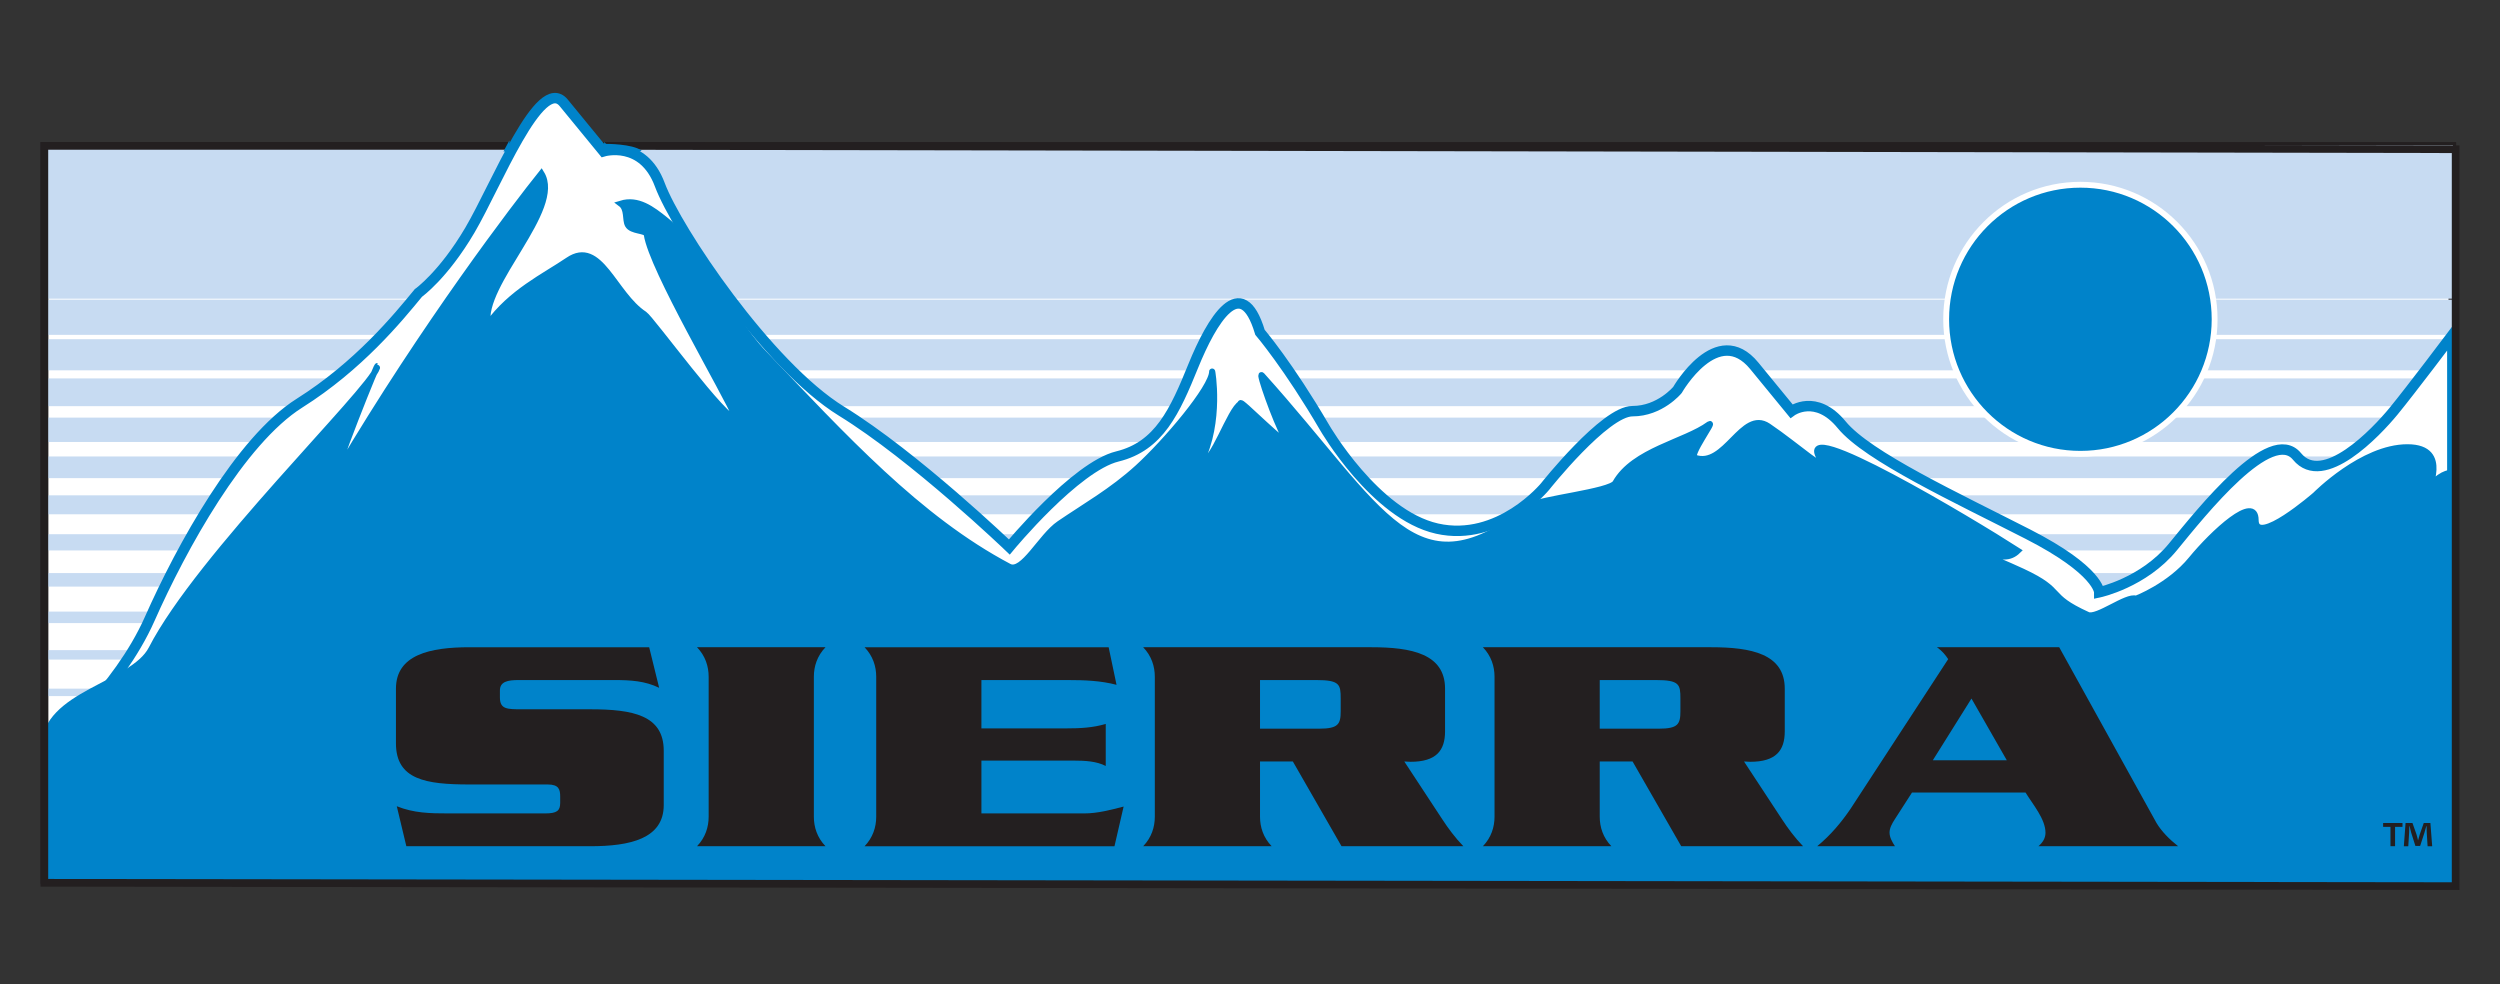
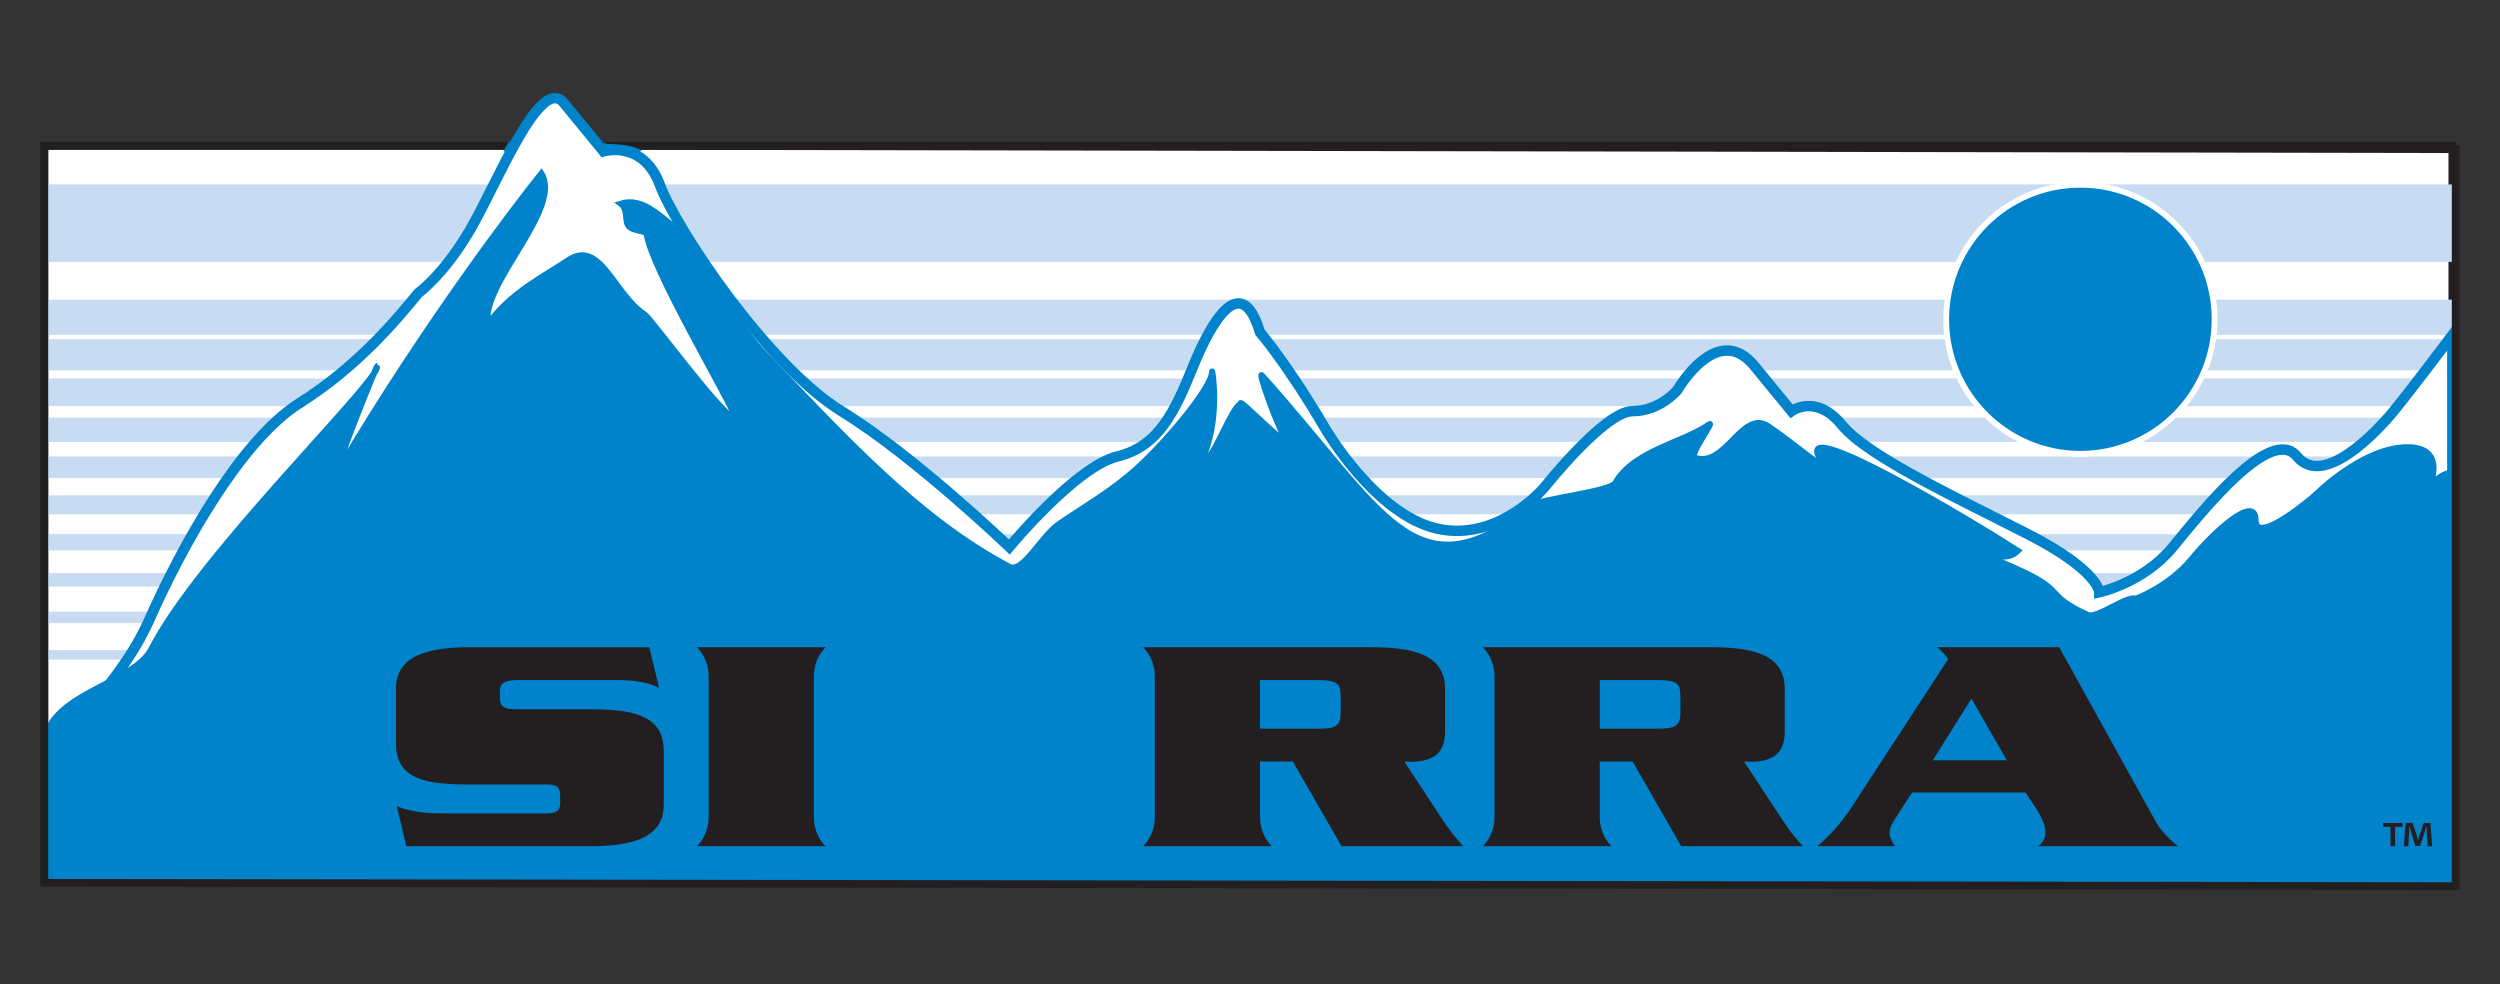
<svg xmlns="http://www.w3.org/2000/svg" id="Layer_1" data-name="Layer 1" version="1.1" viewBox="0 0 288 113.386">
  <rect x="0" y="0" width="288" height="113.386" fill="#333333" stroke="none" />
  <g>
    <rect x="5.11" y="16.808" width="277.398" height="84.559" fill="#fff" stroke-width="0" />
    <rect x="5.11" y="16.808" width="277.398" height="84.559" fill="none" stroke="#231f20" stroke-width=".886" />
-     <line x1="5.177" y1="19.263" x2="282.576" y2="19.263" fill="none" stroke="#c7dbf2" stroke-width="5.068" />
    <line x1="5.177" y1="23.584" x2="282.576" y2="23.584" fill="none" stroke="#c7dbf2" stroke-width="4.679" />
    <line x1="5.177" y1="27.906" x2="282.576" y2="27.906" fill="none" stroke="#c7dbf2" stroke-width="4.522" />
-     <line x1="5.177" y1="32.227" x2="282.576" y2="32.227" fill="none" stroke="#c7dbf2" stroke-width="4.366" />
    <line x1="5.177" y1="36.548" x2="282.576" y2="36.548" fill="none" stroke="#c7dbf2" stroke-width="4.055" />
    <line x1="5.177" y1="40.869" x2="282.576" y2="40.869" fill="none" stroke="#c7dbf2" stroke-width="3.587" />
    <line x1="5.177" y1="45.191" x2="282.576" y2="45.191" fill="none" stroke="#c7dbf2" stroke-width="3.197" />
    <line x1="5.177" y1="49.512" x2="282.576" y2="49.512" fill="none" stroke="#c7dbf2" stroke-width="2.807" />
    <line x1="5.177" y1="53.833" x2="282.576" y2="53.833" fill="none" stroke="#c7dbf2" stroke-width="2.495" />
    <line x1="5.177" y1="58.154" x2="282.576" y2="58.154" fill="none" stroke="#c7dbf2" stroke-width="2.183" />
    <line x1="5.177" y1="62.476" x2="282.576" y2="62.476" fill="none" stroke="#c7dbf2" stroke-width="1.871" />
    <line x1="5.177" y1="66.797" x2="282.576" y2="66.797" fill="none" stroke="#c7dbf2" stroke-width="1.559" />
    <line x1="5.177" y1="71.118" x2="282.576" y2="71.118" fill="none" stroke="#c7dbf2" stroke-width="1.325" />
    <line x1="5.177" y1="75.44" x2="282.576" y2="75.44" fill="none" stroke="#c7dbf2" stroke-width="1.091" />
-     <line x1="5.177" y1="79.761" x2="282.576" y2="79.761" fill="none" stroke="#c7dbf2" stroke-width=".858" />
    <line x1="5.111" y1="84.082" x2="282.51" y2="84.082" fill="none" stroke="#f9e6e0" stroke-width=".623" />
    <line x1="5.111" y1="88.404" x2="282.51" y2="88.404" fill="none" stroke="#f9e6e0" stroke-width=".39" />
    <line x1="5.111" y1="92.725" x2="282.51" y2="92.725" fill="none" stroke="#f9e6e0" stroke-width=".234" />
    <line x1="5.111" y1="101.639" x2="282.51" y2="101.639" fill="none" stroke="#e31d3c" stroke-width=".156" />
    <path d="M255.125,36.781c0,8.559-6.923,15.499-15.463,15.499s-15.464-6.94-15.464-15.499,6.924-15.499,15.464-15.499c8.54,0,15.463,6.939,15.463,15.499" fill="#0083ca" stroke-width="0" />
    <path d="M255.125,36.781c0,8.559-6.923,15.499-15.463,15.499s-15.464-6.94-15.464-15.499,6.924-15.499,15.464-15.499c8.54,0,15.463,6.939,15.463,15.499Z" fill="none" stroke="#fff" stroke-width=".674" />
    <path d="M5.674,86.097s7.912-6.536,11.576-14.809c3.664-8.273,10.435-20.549,17.248-24.843,6.813-4.294,11.315-9.786,13.698-12.694,0,0,2.877-2.032,5.943-7.249,3.065-5.216,8.077-17.979,10.803-14.653,2.726,3.325,4.58,5.587,4.58,5.587,0,0,4.546-1.366,6.49,3.85s12.449,20.864,20.926,26.08c8.477,5.216,19.337,15.648,19.337,15.648,0,0,7.633-9.254,12.45-10.432,4.818-1.179,6.623-5.216,8.741-10.432,2.119-5.216,5.548-11.003,7.682-3.874,0,0,3.304,3.874,7.452,10.986,0,0,5.792,10.016,12.944,11.632,7.153,1.615,12.451-4.847,12.451-4.847,0,0,6.887-8.681,10.066-8.681s5.182-2.444,5.182-2.444c0,0,4.581-7.987,8.857-2.771l4.276,5.215s2.803-2.07,5.79,1.573c2.988,3.643,13.245,8.4,21.457,12.601,8.212,4.2,8.212,6.69,8.212,6.69,0,0,5.091-1.087,8.477-5.216,3.385-4.13,11.295-14.103,14.304-10.432,3.01,3.671,9.121-2.771,11.125-5.216,2.005-2.444,6.768-8.767,6.768-8.767v62.837H5.674v-15.339" fill="#fff" stroke-width="0" />
    <path d="M5.674,86.097s7.912-6.536,11.576-14.809c3.664-8.273,10.435-20.549,17.248-24.843,6.813-4.294,11.315-9.786,13.698-12.694,0,0,2.877-2.032,5.943-7.249,3.065-5.216,8.077-17.979,10.803-14.653,2.726,3.325,4.58,5.587,4.58,5.587,0,0,4.546-1.366,6.49,3.85s12.449,20.864,20.926,26.08c8.477,5.216,19.337,15.648,19.337,15.648,0,0,7.633-9.254,12.45-10.432,4.818-1.179,6.623-5.216,8.741-10.432,2.119-5.216,5.548-11.003,7.682-3.874,0,0,3.304,3.874,7.452,10.986,0,0,5.792,10.016,12.944,11.632,7.153,1.615,12.451-4.847,12.451-4.847,0,0,6.887-8.681,10.066-8.681s5.182-2.444,5.182-2.444c0,0,4.581-7.987,8.857-2.771l4.276,5.215s2.803-2.07,5.79,1.573c2.988,3.643,13.245,8.4,21.457,12.601,8.212,4.2,8.212,6.69,8.212,6.69,0,0,5.091-1.087,8.477-5.216,3.385-4.13,11.295-14.103,14.304-10.432,3.01,3.671,9.121-2.771,11.125-5.216,2.005-2.444,6.768-8.767,6.768-8.767v62.837H5.674v-15.339Z" fill="none" stroke="#0083ca" stroke-width="1.202" />
    <path d="M282.508,101.437H5.803c-.265-5.868-.693-14.8-.693-15.34,0-6.195,10.194-7.159,12.342-11.346,5.447-10.624,25.183-29.773,25.977-32.384.662-2.172-5.826,14.141-4.403,11.738,9.906-16.737,20.435-30.502,23.339-34.121,2.514,4.093-7.063,12.756-6.165,17.385,2.645-3.709,6.541-5.548,9.245-7.387,3.698-2.515,5.272,3.938,8.794,6.228.783.509,9.489,12.496,10.58,12.027-1.201-2.938-9.723-17.259-10.31-21.225-.077-.522-1.75-.324-2.18-1.099-.335-.606,0-1.844-.815-2.452,1.969-.605,3.606.634,5.165,1.89,4.86,3.907,6.909,10.743,11.292,15.326,9.197,9.618,17.815,19.075,28.267,24.598,1.595.843,3.668-3.483,5.797-4.935,2.949-2.014,6.046-3.747,9.02-6.454,3.229-2.942,8.584-9.238,8.584-11.085,0-.216,1.047,5.802-1.319,10.432,1.382.313,3.357-6.092,4.623-6.735-.442-.869,6.238,6.004,5.061,3.913-1.1-1.958-3.084-7.663-2.639-7.174,14.09,15.648,17.613,25.86,31.042,14.995.911-.735,9.106-1.581,9.686-2.605,2.109-3.735,8.033-4.712,10.788-6.738.735-.542-2.357,3.583-1.654,3.834,3.542,1.271,5.479-5.64,8.48-3.617,3.342,2.253,7.264,5.865,5.942,3.693-3.104-5.111,17.566,7.265,22.81,10.649-1.959,1.902-4.219-.98-6.518-.216,1.309,0,5.869,2.061,7.046,2.607,5.023,2.339,2.538,2.731,7.523,5,1.062.483,4.505-2.279,5.563-1.866,0,0,3.842-1.455,6.358-4.524,2.517-3.07,7.416-7.613,7.416-4.524s6.888-2.908,6.888-2.908c0,0,5.418-5.493,10.596-5.493s1.854,5.493,2.913,4.201c1.059-1.293,2.264-1.293,2.264-1.293v47.005" fill="#0083ca" stroke-width="0" />
    <path d="M282.508,101.437H5.803c-.265-5.868-.693-14.8-.693-15.34,0-6.195,10.194-7.159,12.342-11.346,5.447-10.624,25.183-29.773,25.977-32.384.662-2.172-5.826,14.141-4.403,11.738,9.906-16.737,20.435-30.502,23.339-34.121,2.514,4.093-7.063,12.756-6.165,17.385,2.645-3.709,6.541-5.548,9.245-7.387,3.698-2.515,5.272,3.938,8.794,6.228.783.509,9.489,12.496,10.58,12.027-1.201-2.938-9.723-17.259-10.31-21.225-.077-.522-1.75-.324-2.18-1.099-.335-.606,0-1.844-.815-2.452,1.969-.605,3.606.634,5.165,1.89,4.86,3.907,6.909,10.743,11.292,15.326,9.197,9.618,17.815,19.075,28.267,24.598,1.595.843,3.668-3.483,5.797-4.935,2.949-2.014,6.046-3.747,9.02-6.454,3.229-2.942,8.584-9.238,8.584-11.085,0-.216,1.047,5.802-1.319,10.432,1.382.313,3.357-6.092,4.623-6.735-.442-.869,6.238,6.004,5.061,3.913-1.1-1.958-3.084-7.663-2.639-7.174,14.09,15.648,17.613,25.86,31.042,14.995.911-.735,9.106-1.581,9.686-2.605,2.109-3.735,8.033-4.712,10.788-6.738.735-.542-2.357,3.583-1.654,3.834,3.542,1.271,5.479-5.64,8.48-3.617,3.342,2.253,7.264,5.865,5.942,3.693-3.104-5.111,17.566,7.265,22.81,10.649-1.959,1.902-4.219-.98-6.518-.216,1.309,0,5.869,2.061,7.046,2.607,5.023,2.339,2.538,2.731,7.523,5,1.062.483,4.505-2.279,5.563-1.866,0,0,3.842-1.455,6.358-4.524,2.517-3.07,7.416-7.613,7.416-4.524s6.888-2.908,6.888-2.908c0,0,5.418-5.493,10.597-5.493s1.854,5.493,2.913,4.201c1.059-1.293,2.264-1.293,2.264-1.293v47.005h0Z" fill="none" stroke="#0083ca" stroke-width=".697" />
    <path d="M75.935,79.235c-1.629-.79-3.257-.893-5.174-.893h-11.016c-1.246,0-2.155.171-2.155,1.203v.79c0,1.374.814,1.374,2.539,1.374h7.856c4.933,0,8.478.687,8.478,4.778v6.254c0,3.884-3.88,4.744-8.478,4.744h-21.174l-1.101-4.606c1.964.791,3.832.826,5.939.826h11.161c1.342,0,1.724-.31,1.724-1.203v-.722c0-.826-.143-1.41-1.436-1.41h-9.006c-5.03,0-8.479-.55-8.479-4.742v-6.289c0-3.919,3.928-4.778,8.479-4.778h20.693l1.15,4.674" fill="#231f20" stroke-width="0" />
    <path d="M95.097,74.561c-.958.997-1.341,2.2-1.341,3.402v16.12c0,1.203.383,2.406,1.341,3.403h-14.802c.958-.997,1.342-2.2,1.342-3.403v-16.12c0-1.202-.383-2.405-1.342-3.402h14.802" fill="#231f20" stroke-width="0" />
-     <path d="M113.06,83.91h9.771c1.581,0,3.065-.069,4.551-.516v4.846c-1.054-.549-2.395-.618-3.641-.618h-10.681v6.084h11.831c1.581,0,3.066-.413,4.551-.791l-1.054,4.572h-28.789c.958-.997,1.342-2.2,1.342-3.403v-16.12c0-1.202-.383-2.405-1.342-3.402h28.118l.91,4.33c-1.82-.48-3.688-.549-5.604-.549h-9.963v5.567" fill="#231f20" stroke-width="0" />
    <path d="M151.956,83.944c2.203,0,2.491-.515,2.491-1.994v-1.476c0-1.616-.097-2.132-2.827-2.132h-6.467v5.602h6.803M145.154,87.724v6.359c0,1.203.383,2.406,1.341,3.403h-14.802c.958-.997,1.342-2.2,1.342-3.403v-16.12c0-1.202-.383-2.405-1.342-3.402h26.299c4.598,0,8.478.756,8.478,4.778v4.914c0,2.2-1.006,3.506-3.976,3.506-.239,0-.479-.035-.719-.035l4.36,6.634c.719,1.1,1.484,2.13,2.443,3.127h-14.035l-5.605-9.762h-3.784Z" fill="#231f20" stroke-width="0" />
    <path d="M191.091,83.944c2.203,0,2.491-.515,2.491-1.994v-1.476c0-1.616-.096-2.132-2.826-2.132h-6.467v5.602h6.802M184.289,87.724v6.359c0,1.203.384,2.406,1.342,3.403h-14.802c.957-.997,1.341-2.2,1.341-3.403v-16.12c0-1.202-.384-2.405-1.341-3.402h26.296c4.599,0,8.479.756,8.479,4.778v4.914c0,2.2-1.006,3.506-3.976,3.506-.239,0-.479-.035-.718-.035l4.359,6.634c.719,1.1,1.485,2.13,2.443,3.127h-14.035l-5.604-9.762h-3.784Z" fill="#231f20" stroke-width="0" />
    <path d="M227.113,80.473l-4.454,7.113h8.526l-4.072-7.113M237.22,74.561l11.208,20.243c.575.963,1.486,1.89,2.492,2.681h-16.096c.527-.447.816-.963.816-1.547,0-1.581-1.437-3.231-2.3-4.64h-13.077l-2.011,3.128c-.289.447-.576.962-.576,1.478,0,.55.287,1.065.623,1.581h-8.958c1.58-1.307,2.778-2.75,3.833-4.296l11.256-17.254c-.334-.515-.719-.962-1.292-1.374,0,0,14.082,0,14.082,0Z" fill="#231f20" stroke-width="0" />
    <polyline points="69.92 16.808 282.89 17.19 282.89 102.081 5.11 101.698 5.11 16.808 58.532 16.808" fill="none" stroke="#231f20" stroke-width=".886" />
    <path d="M58.679,16.183l-.684,1.269s.838.076.838.021c0-.054-.154-1.29-.154-1.29" fill="#0083ca" stroke-width="0" />
    <path d="M69.605,16.363l.213.213s3.003-.022,4.101.775l-.875.397-3.518-.128.079-1.257" fill="#0083ca" stroke-width="0" />
  </g>
  <path d="M276.767,94.811v.442h-.855v2.232h-.531v-2.232h-.846v-.442h2.232ZM279.658,97.486l-.098-1.573c-.01-.207-.01-.462-.02-.747h-.03c-.069.236-.157.551-.226.797l-.482,1.485h-.551l-.482-1.524c-.049-.197-.128-.521-.187-.757h-.03c0,.246-.01.502-.02.747l-.098,1.573h-.511l.197-2.675h.797l.462,1.308c.069.207.108.403.177.678h.01c.069-.236.128-.472.187-.659l.462-1.327h.767l.207,2.675h-.531Z" fill="#231f20" stroke-width="0" />
</svg>